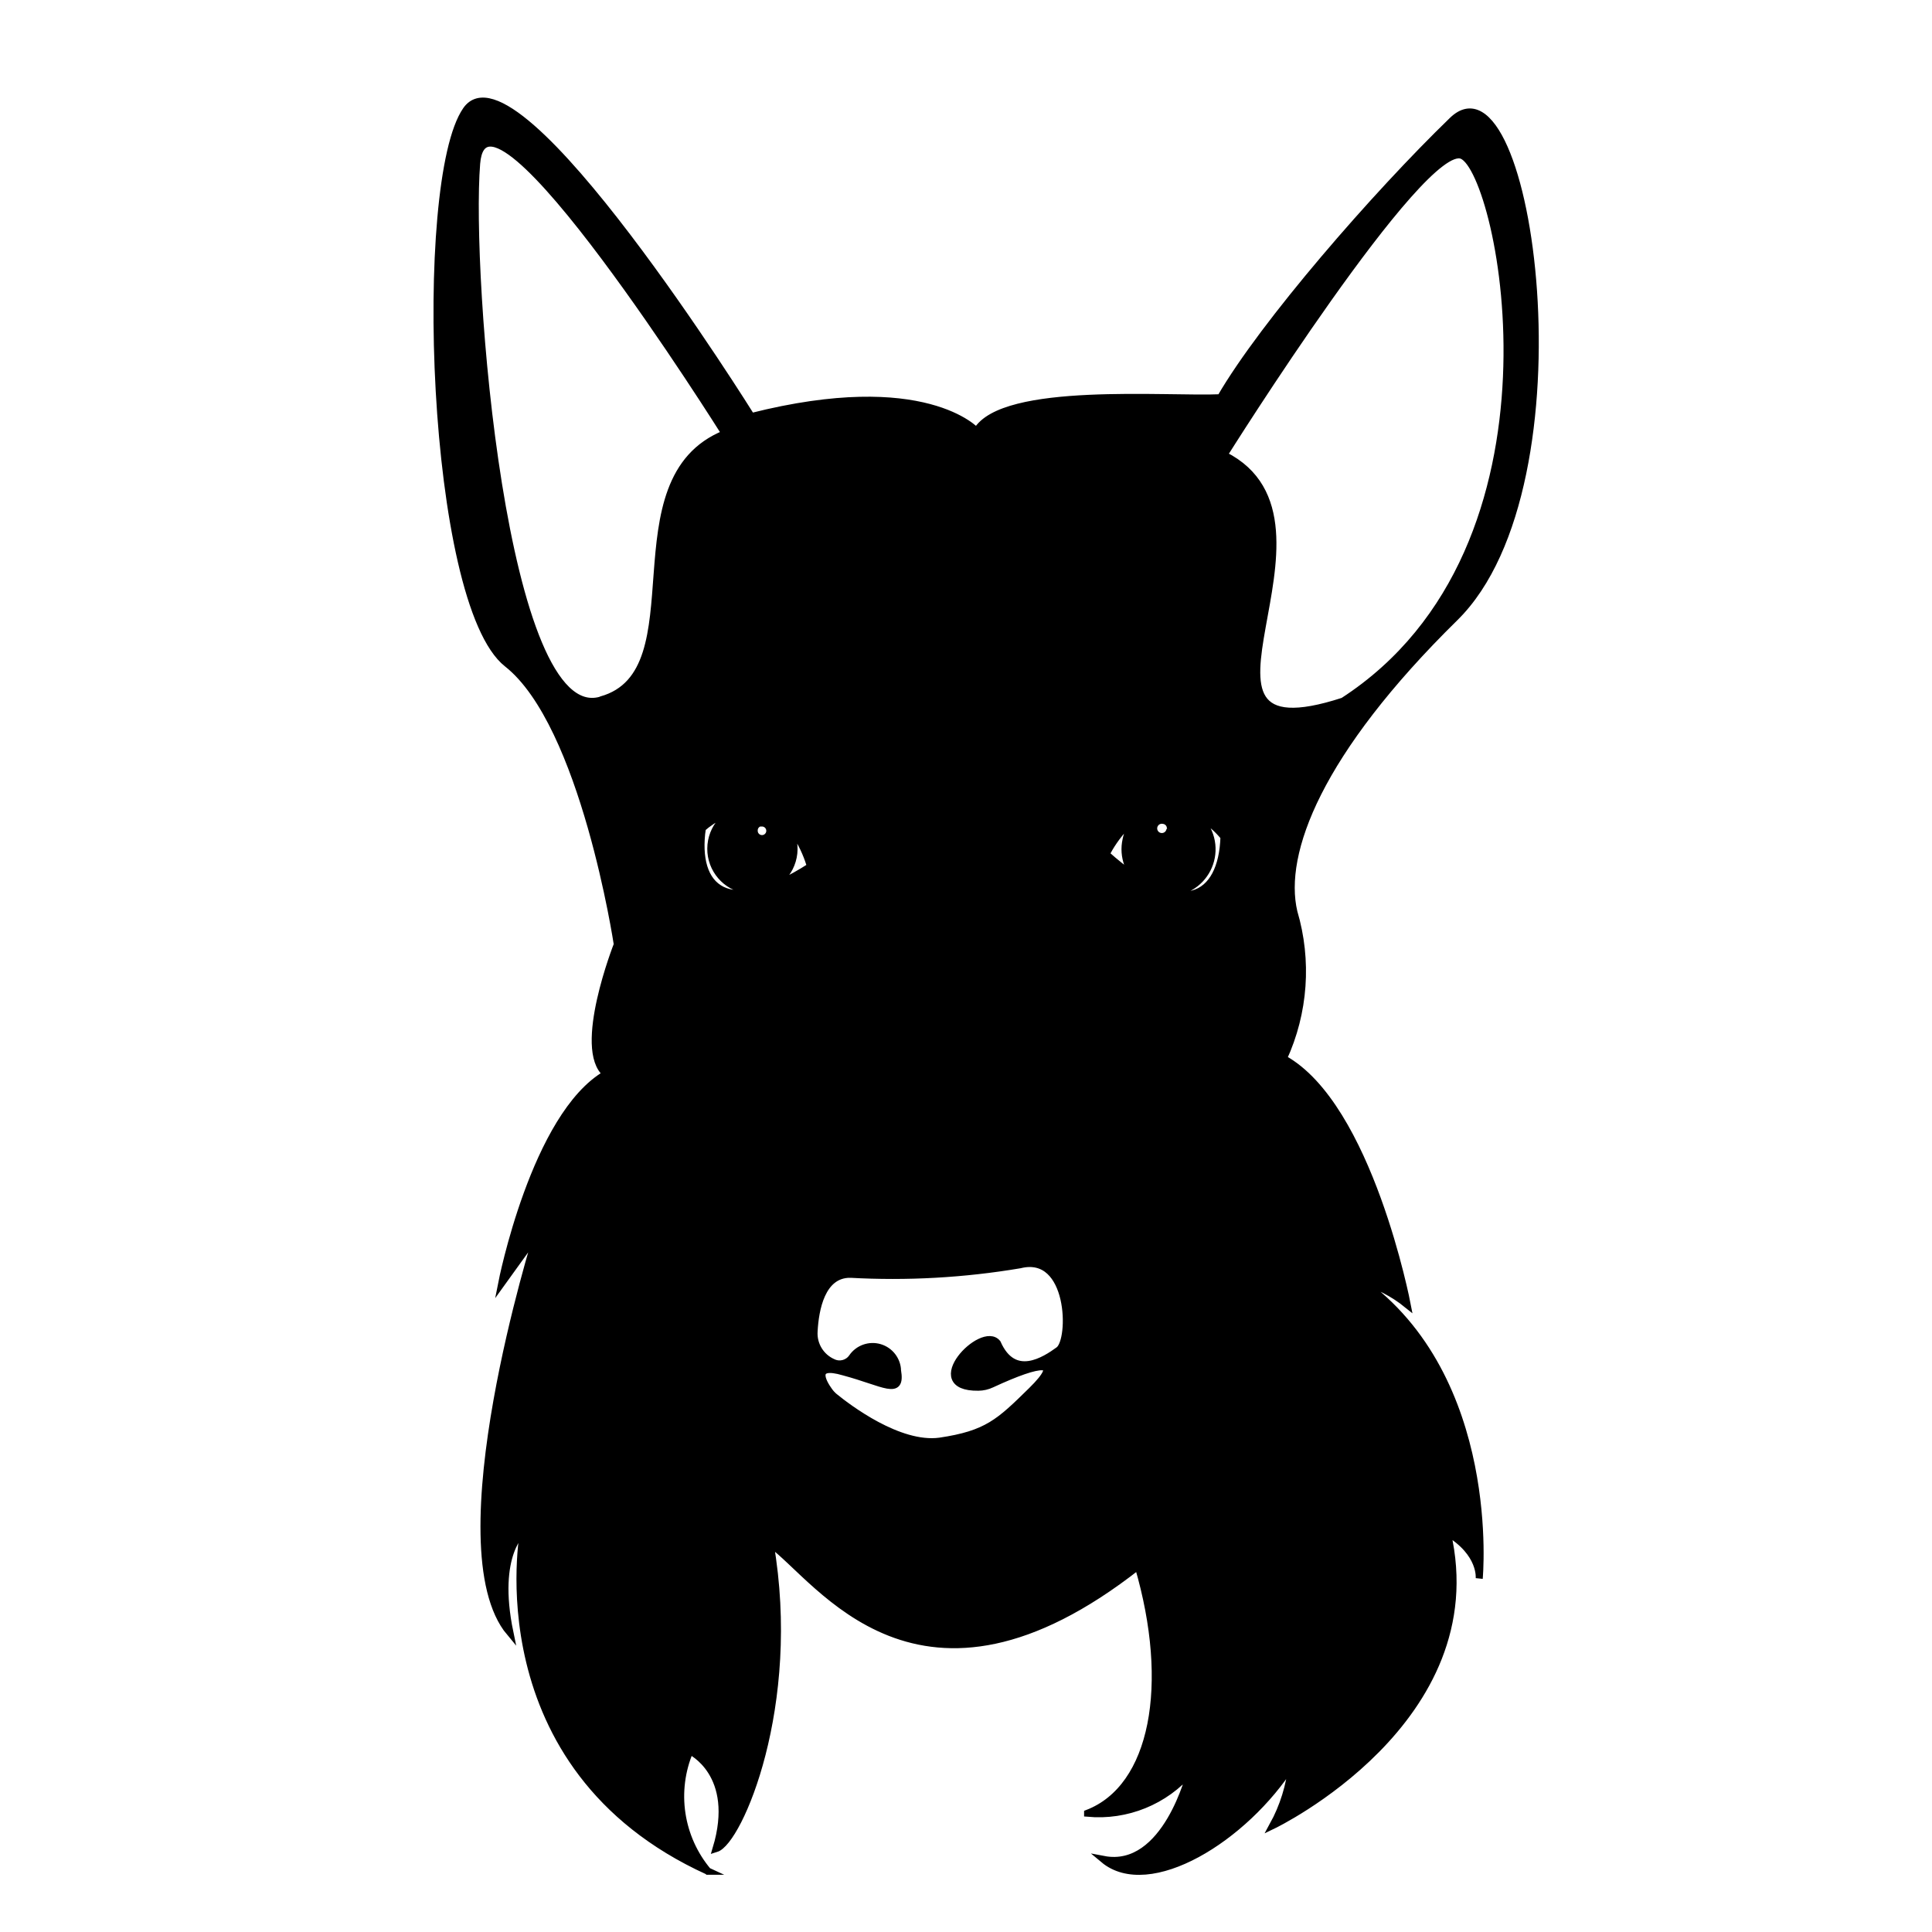
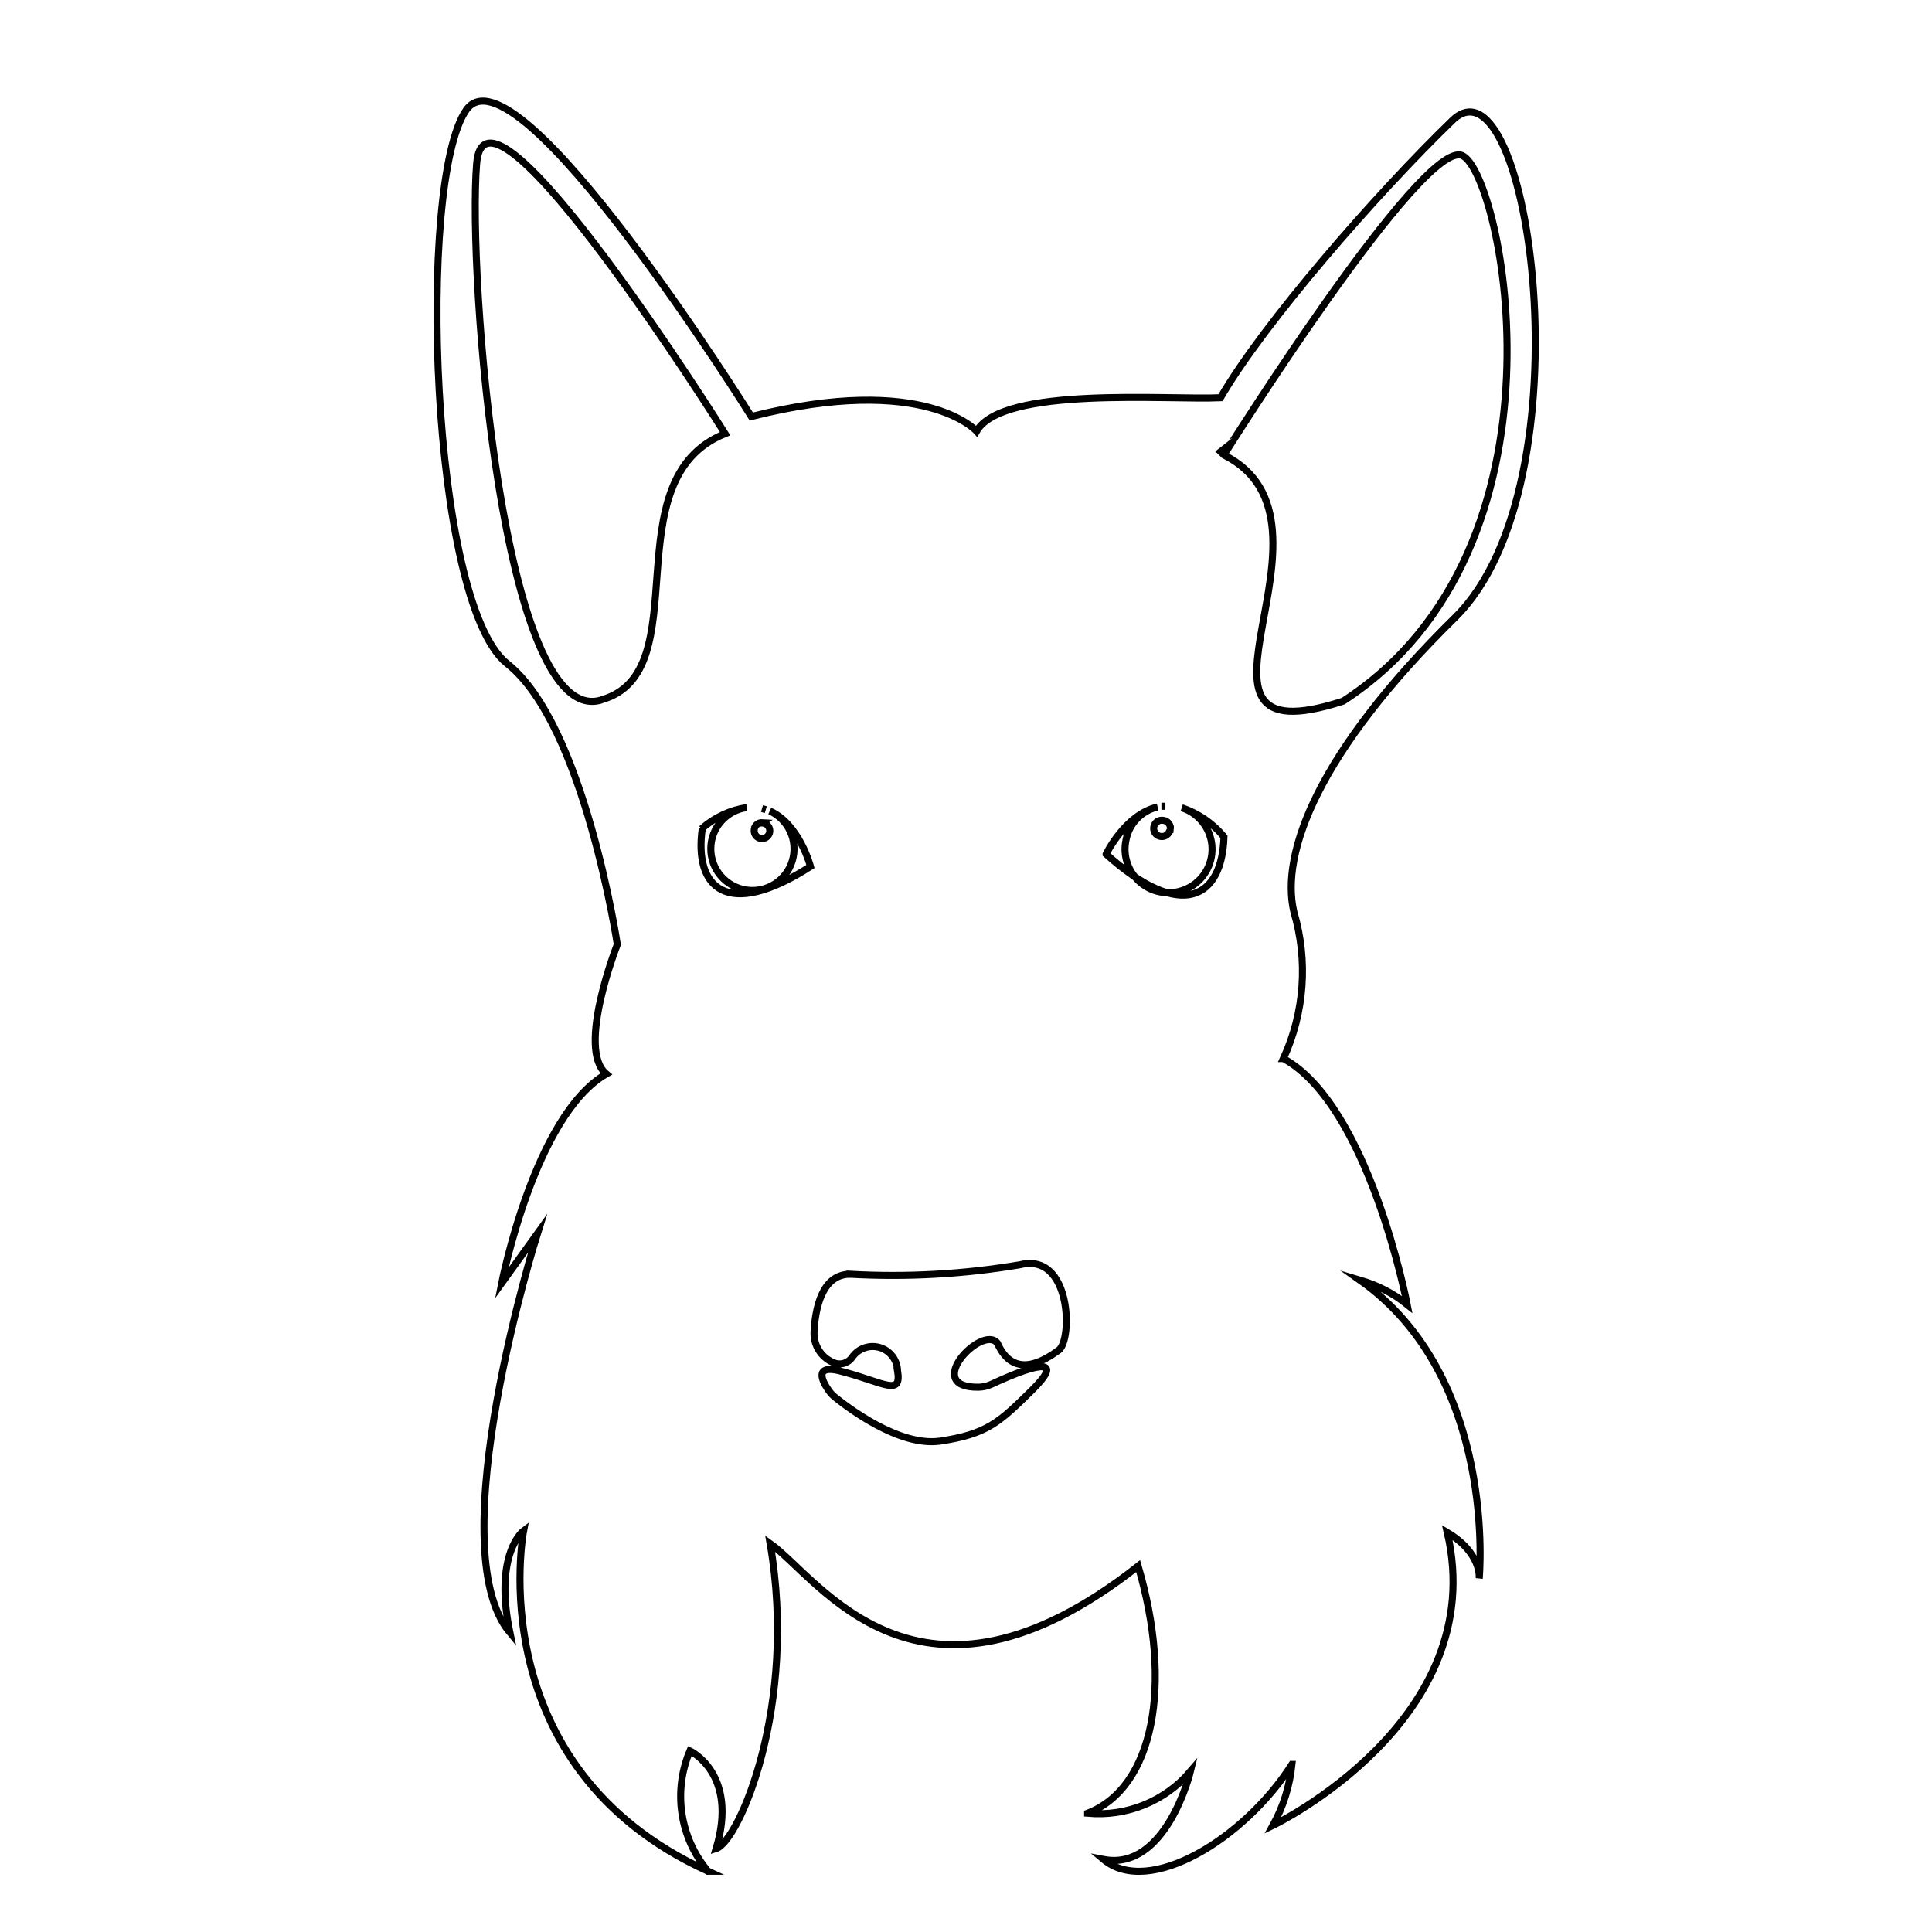
<svg xmlns="http://www.w3.org/2000/svg" width="800px" height="800px" version="1.1" viewBox="144 144 512 512">
  <defs>
    <clipPath id="a">
      <path d="m233 148.09h345v503.81h-345z" />
    </clipPath>
  </defs>
-   <path d="m504.44 483.28c4.562 1.277 8.812 3.473 12.496 6.449 0 0-10.078-52.699-32.797-65.191h-0.004c5.594-12.188 6.578-25.988 2.773-38.844-3.68-15.719 6.551-42.473 42.672-77.988 36.125-35.52 19.648-151.45-0.656-131.8s-50.078 53.855-61.465 73.504c-13.957 0.656-57.688-3.176-64.641 8.867 0 0-13.652-15.516-59.703-3.879 0 0-62.422-100.16-75.57-81.215-13.145 18.941-9.52 130.64 10.887 146.71 20.402 16.07 29.172 74.414 29.172 74.414s-10.934 27.711-2.922 34.309c-18.992 10.934-27.711 55.418-27.711 55.418l9.473-13.148s-26.25 83.18-7.305 105.8c-4.383-21.109 3.629-27.004 3.629-27.004s-11.992 62.523 48.871 90.23h-0.004c-3.664-4.359-6.051-9.645-6.894-15.27-0.848-5.629-0.117-11.383 2.106-16.625 0 0 12.949 5.996 6.953 25.895 5.996-1.863 21.715-37.887 14.309-80.863 12.949 9.219 39.297 51.742 97.539 5.996 9.219 31.438 4.18 58.695-13.402 65.496v0.004c10.348 0.957 20.516-3.176 27.258-11.086 0 0-6.398 26.504-23.027 23.328 12.043 10.078 37.434-5.543 49.926-25.191h0.004c-0.582 5.676-2.293 11.172-5.039 16.172 0 0 57.785-27.711 46.199-77.637 9.219 5.492 8.465 12.191 8.465 12.191s5.039-53.148-31.59-79.047zm-50.383-119.45h0.004c-0.117 0.879-0.758 1.598-1.617 1.812-0.855 0.219-1.762-0.105-2.281-0.82-0.523-0.715-0.555-1.676-0.086-2.426s1.348-1.141 2.219-0.984c0.574 0.062 1.098 0.355 1.449 0.812 0.352 0.457 0.5 1.035 0.414 1.605zm1.363-6.144m-2.57 0h-1.059zm-106.91 4.434h0.004c0.832 0 1.586 0.504 1.906 1.273 0.32 0.773 0.145 1.66-0.449 2.25-0.59 0.594-1.477 0.77-2.25 0.449-0.77-0.32-1.273-1.074-1.273-1.91-0.031-0.59 0.195-1.168 0.617-1.582 0.426-0.414 1.008-0.625 1.598-0.582zm0-3.828 1.008 0.301zm-2.469-0.352m-40.305-28.363c-25.945 7.305-35.266-112.65-32.848-142.23 2.418-29.578 65.848 71.59 65.848 71.59-30.379 12.191-6.699 63.227-32.797 70.531zm26.801 34.059 0.004-0.004c3.356-2.981 7.504-4.922 11.941-5.594-5.441 0.742-9.512 5.371-9.543 10.863-0.035 5.492 3.977 10.176 9.406 10.984 5.434 0.805 10.633-2.504 12.199-7.769 1.566-5.262-0.977-10.879-5.969-13.172 7.859 3.477 10.781 14.711 10.781 14.711-22.016 14.156-30.934 5.793-28.664-10.125zm94.621 138.19c-3.68 2.672-11.891 8.062-16.273-1.863-4.031-5.039-20.152 11.891-5.039 11.688 1.219-0.012 2.422-0.289 3.527-0.809 13.25-6.144 19.145-6.699 10.578 1.715-8.562 8.414-11.789 11.535-24.332 13.398-10.832 1.461-24.383-8.918-27.809-11.688h-0.004c-0.57-0.469-1.082-1.008-1.512-1.613-1.613-2.215-4.684-7.559 3.879-5.039 10.73 2.871 15.418 6.551 14.258-0.352h0.004c-0.09-2.852-2.004-5.324-4.742-6.129-2.742-0.801-5.688 0.25-7.301 2.606-1.121 1.625-3.254 2.199-5.039 1.359-3.262-1.406-5.285-4.719-5.039-8.262 0.301-5.742 1.965-15.113 9.523-15.113v-0.004c15.062 0.84 30.168-0.004 45.043-2.516 13.652-3.379 13.953 19.898 10.277 22.621zm12.543-131.45s5.039-10.531 13.652-12.496c-4.258 0.98-7.535 4.379-8.363 8.668-1 4.461 0.727 9.098 4.41 11.812 3.68 2.715 8.617 3 12.586 0.723 3.969-2.273 6.219-6.68 5.734-11.23-0.484-4.547-3.609-8.379-7.969-9.77 4.379 1.469 8.254 4.141 11.188 7.707-0.504 16.121-11.086 22.672-31.238 4.586zm31.234-105.8c0.004 0 52.551-83.832 63.129-79.352 10.582 4.484 31.238 103.94-31.539 144.59-50.684 16.477 3.981-47.355-31.539-65.191z" />
  <g clip-path="url(#a)">
    <path transform="matrix(5.038 0 0 5.038 148.09 148.09)" d="m70.73 66.53c0.906 0.254 1.749 0.689 2.48 1.28 0 0-2-10.46-6.51-12.94h-7.75e-4c1.11-2.419 1.306-5.158 0.55-7.71-0.73-3.12 1.3-8.43 8.47-15.48 7.17-7.05 3.9-30.06-0.13-26.16-4.03 3.9-9.94 10.69-12.2 14.59-2.77 0.13-11.45-0.63-12.83 1.76 0 0-2.71-3.08-11.85-0.77 0 0-12.39-19.88-15-16.12-2.609 3.76-1.889 25.93 2.161 29.12 4.05 3.19 5.79 14.77 5.79 14.77s-2.17 5.5-0.58 6.81c-3.77 2.17-5.5 11-5.5 11l1.88-2.61s-5.21 16.51-1.45 21c-0.87-4.19 0.72-5.36 0.72-5.36s-2.38 12.41 9.7 17.91h-7.75e-4c-0.727-0.865-1.201-1.914-1.369-3.031-0.168-1.117-0.023-2.259 0.418-3.3 0 0 2.57 1.19 1.38 5.14 1.19-0.37 4.31-7.52 2.84-16.05 2.57 1.83 7.8 10.27 19.36 1.19 1.83 6.24 0.83 11.65-2.66 13v7.75e-4c2.054 0.19 4.072-0.63 5.41-2.2 0 0-1.27 5.261-4.571 4.63 2.39 2 7.43-1.1 9.91-5h7.75e-4c-0.116 1.127-0.455 2.217-1 3.21 0 0 11.47-5.5 9.17-15.41 1.83 1.09 1.68 2.42 1.68 2.42s1-10.549-6.27-15.69zm-10-23.71h7.75e-4c-0.023 0.174-0.15 0.317-0.321 0.36-0.17 0.043-0.35-0.021-0.453-0.163-0.104-0.142-0.11-0.333-0.017-0.481 0.093-0.149 0.267-0.226 0.44-0.195 0.114 0.012 0.218 0.071 0.288 0.161 0.07 0.091 0.099 0.205 0.082 0.319zm0.271-1.22m-0.51 0h-0.21zm-21.22 0.88h7.76e-4c0.165 0 0.315 0.1 0.378 0.253 0.064 0.154 0.029 0.33-0.089 0.447-0.117 0.118-0.293 0.153-0.447 0.089-0.153-0.064-0.253-0.213-0.253-0.379-0.006-0.117 0.039-0.232 0.122-0.314 0.085-0.082 0.2-0.124 0.317-0.116zm0-0.76 0.2 0.06zm-0.49-0.07m-8-5.63c-5.15 1.45-7-22.36-6.52-28.23 0.48-5.871 13.07 14.21 13.07 14.21-6.03 2.42-1.33 12.55-6.51 14zm5.32 6.76 7.76e-4 -7.75e-4c0.666-0.592 1.489-0.977 2.37-1.11-1.08 0.147-1.888 1.066-1.894 2.156-0.007 1.09 0.789 2.02 1.867 2.18 1.079 0.16 2.111-0.497 2.421-1.542 0.311-1.044-0.194-2.159-1.185-2.615 1.56 0.69 2.14 2.92 2.14 2.92-4.37 2.81-6.14 1.15-5.689-2.01zm18.781 27.429c-0.73 0.53-2.36 1.6-3.23-0.37-0.8-1-4 2.36-1 2.32 0.242-0.002 0.481-0.057 0.7-0.161 2.63-1.22 3.8-1.33 2.1 0.34-1.7 1.67-2.34 2.29-4.83 2.659-2.15 0.29-4.84-1.77-5.52-2.32h-7.75e-4c-0.113-0.093-0.215-0.2-0.3-0.32-0.32-0.44-0.93-1.5 0.77-1 2.13 0.57 3.06 1.3 2.83-0.07h7.76e-4c-0.018-0.566-0.398-1.057-0.941-1.216-0.544-0.159-1.129 0.05-1.449 0.517-0.223 0.323-0.646 0.437-1 0.27-0.647-0.279-1.049-0.937-1-1.64 0.06-1.14 0.39-3 1.89-3v-7.75e-4c2.99 0.167 5.988-7.76e-4 8.941-0.499 2.71-0.671 2.769 3.95 2.04 4.49zm2.49-26.09s1-2.09 2.71-2.48c-0.845 0.195-1.496 0.869-1.66 1.72-0.198 0.885 0.144 1.806 0.875 2.345 0.73 0.539 1.71 0.595 2.498 0.143 0.788-0.451 1.234-1.326 1.138-2.229-0.096-0.902-0.716-1.663-1.582-1.939 0.869 0.292 1.638 0.822 2.221 1.53-0.1 3.2-2.2 4.5-6.2 0.91zm6.2-21c7.75e-4 0 10.431-16.64 12.53-15.75 2.1 0.89 6.2 20.63-6.26 28.7-10.06 3.27 0.79-9.399-6.26-12.94z" fill="none" stroke="#000000" stroke-miterlimit="10" stroke-width=".37" />
  </g>
</svg>